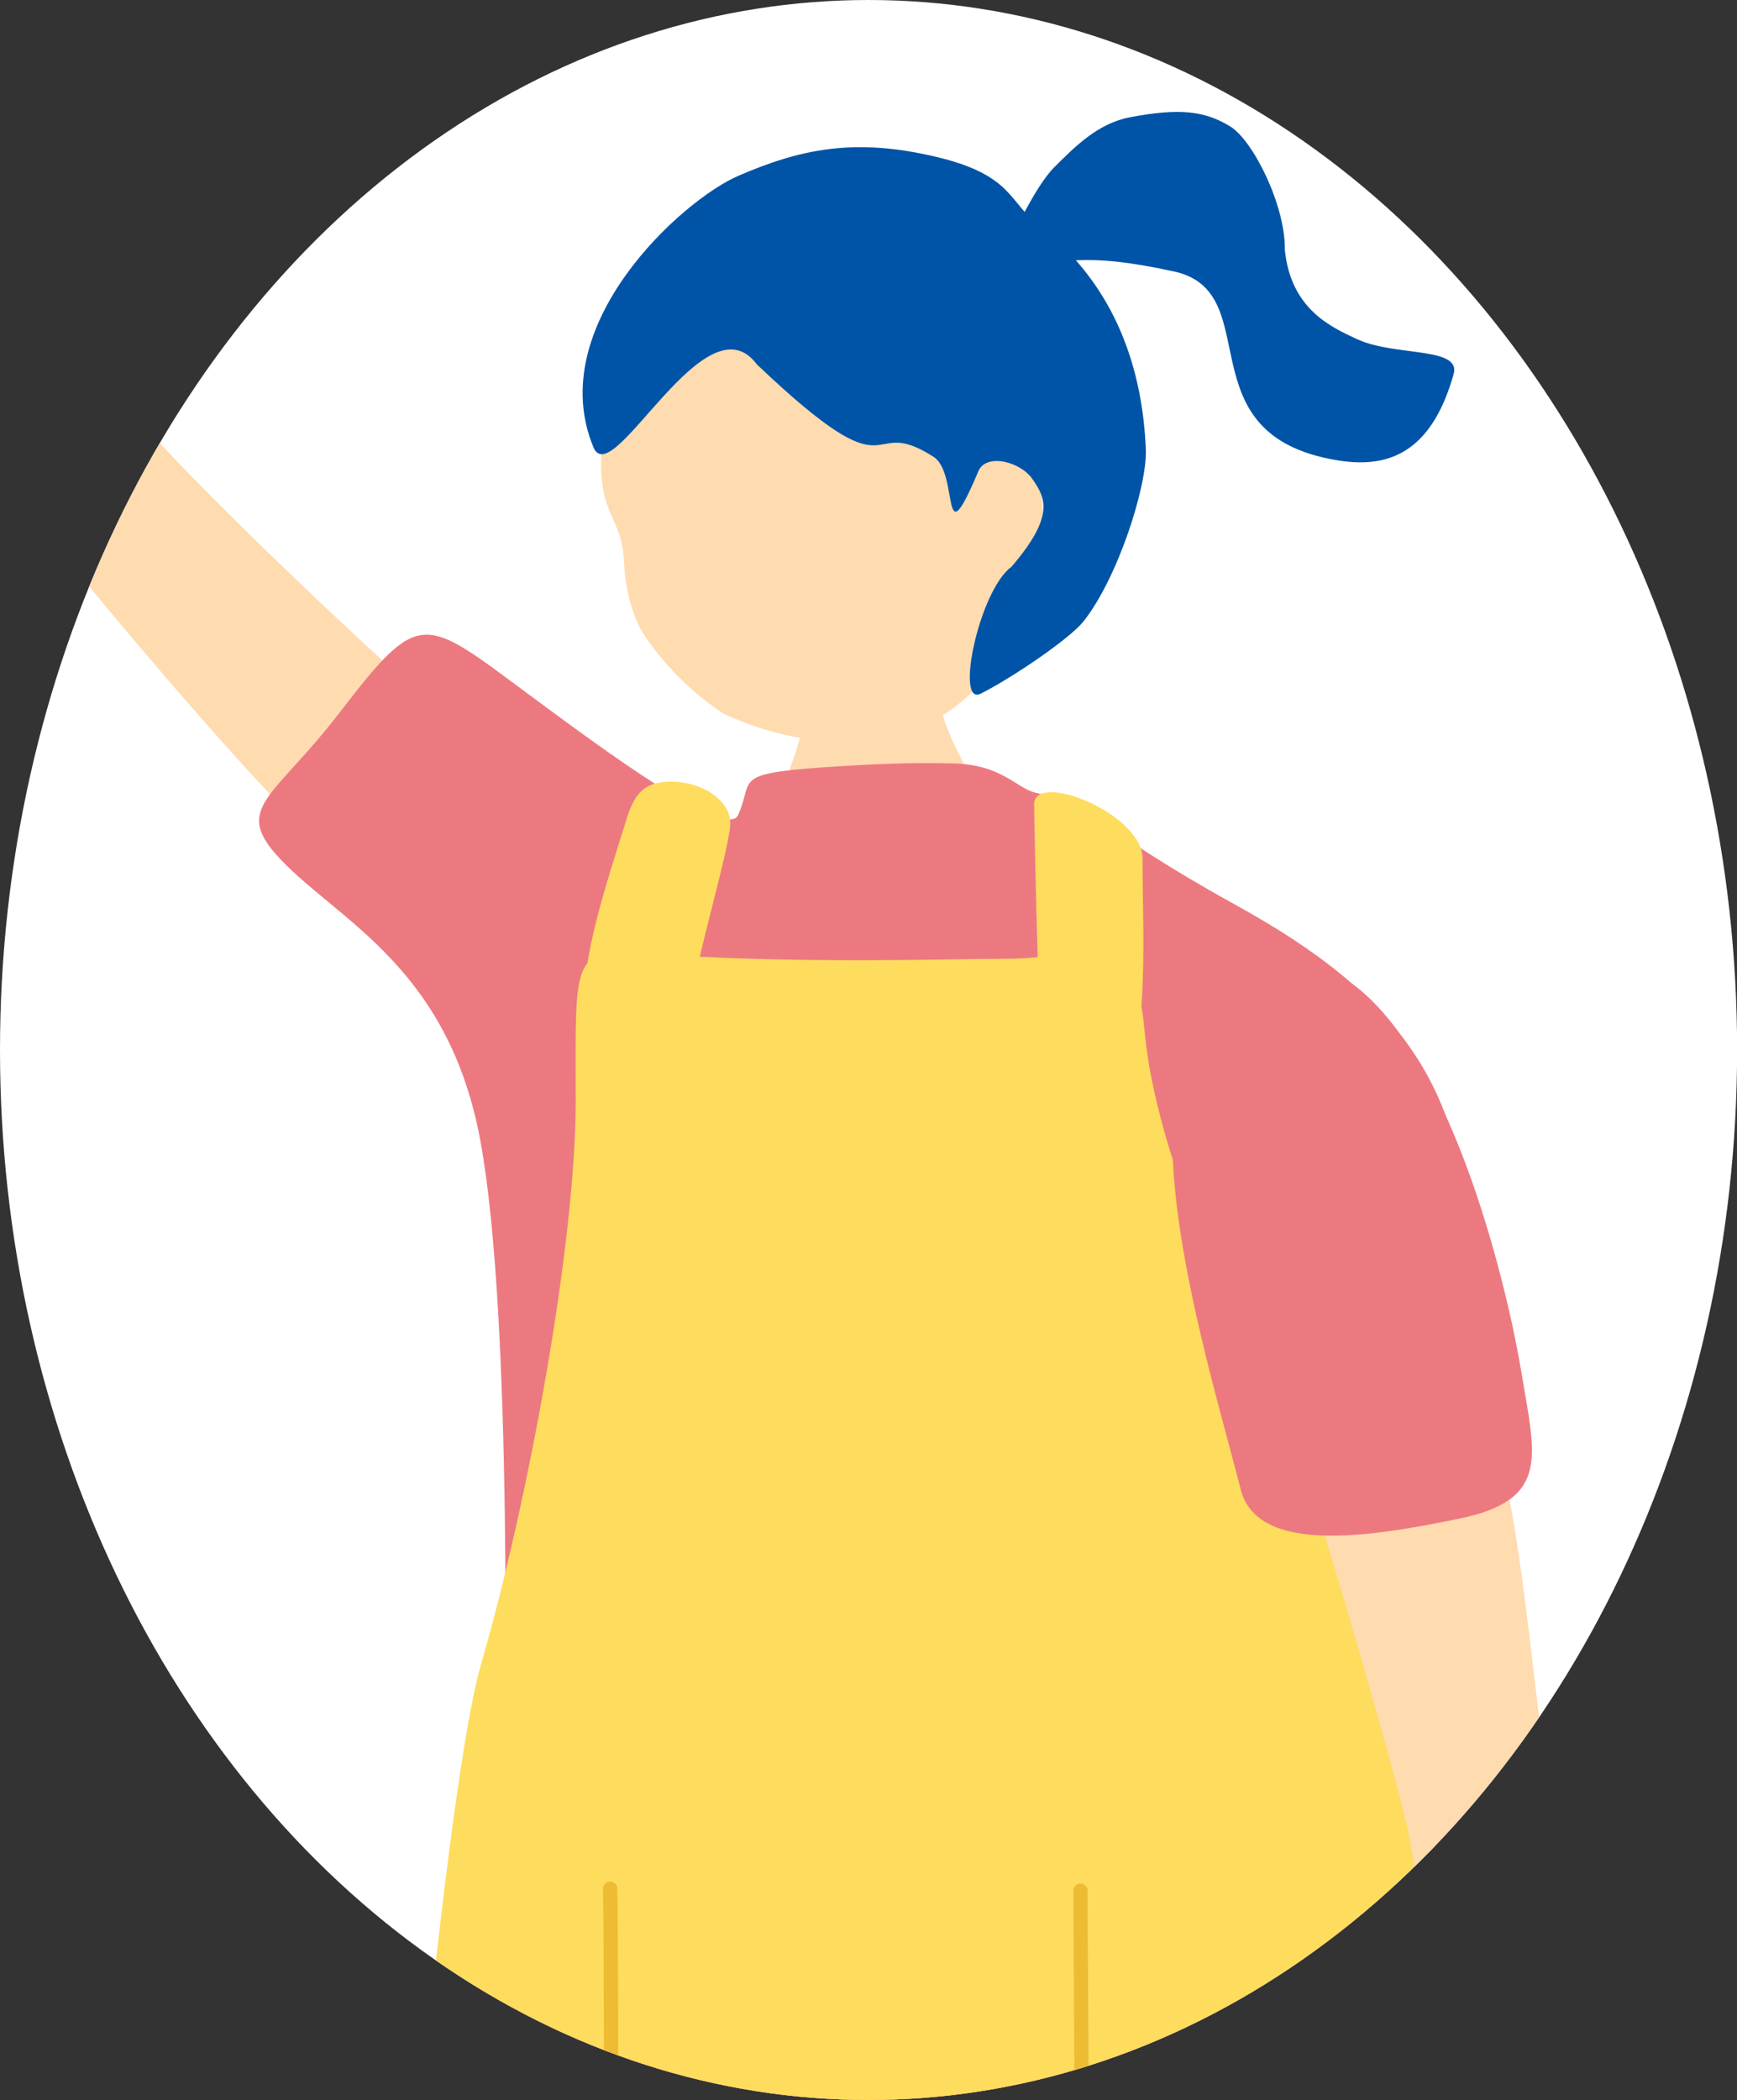
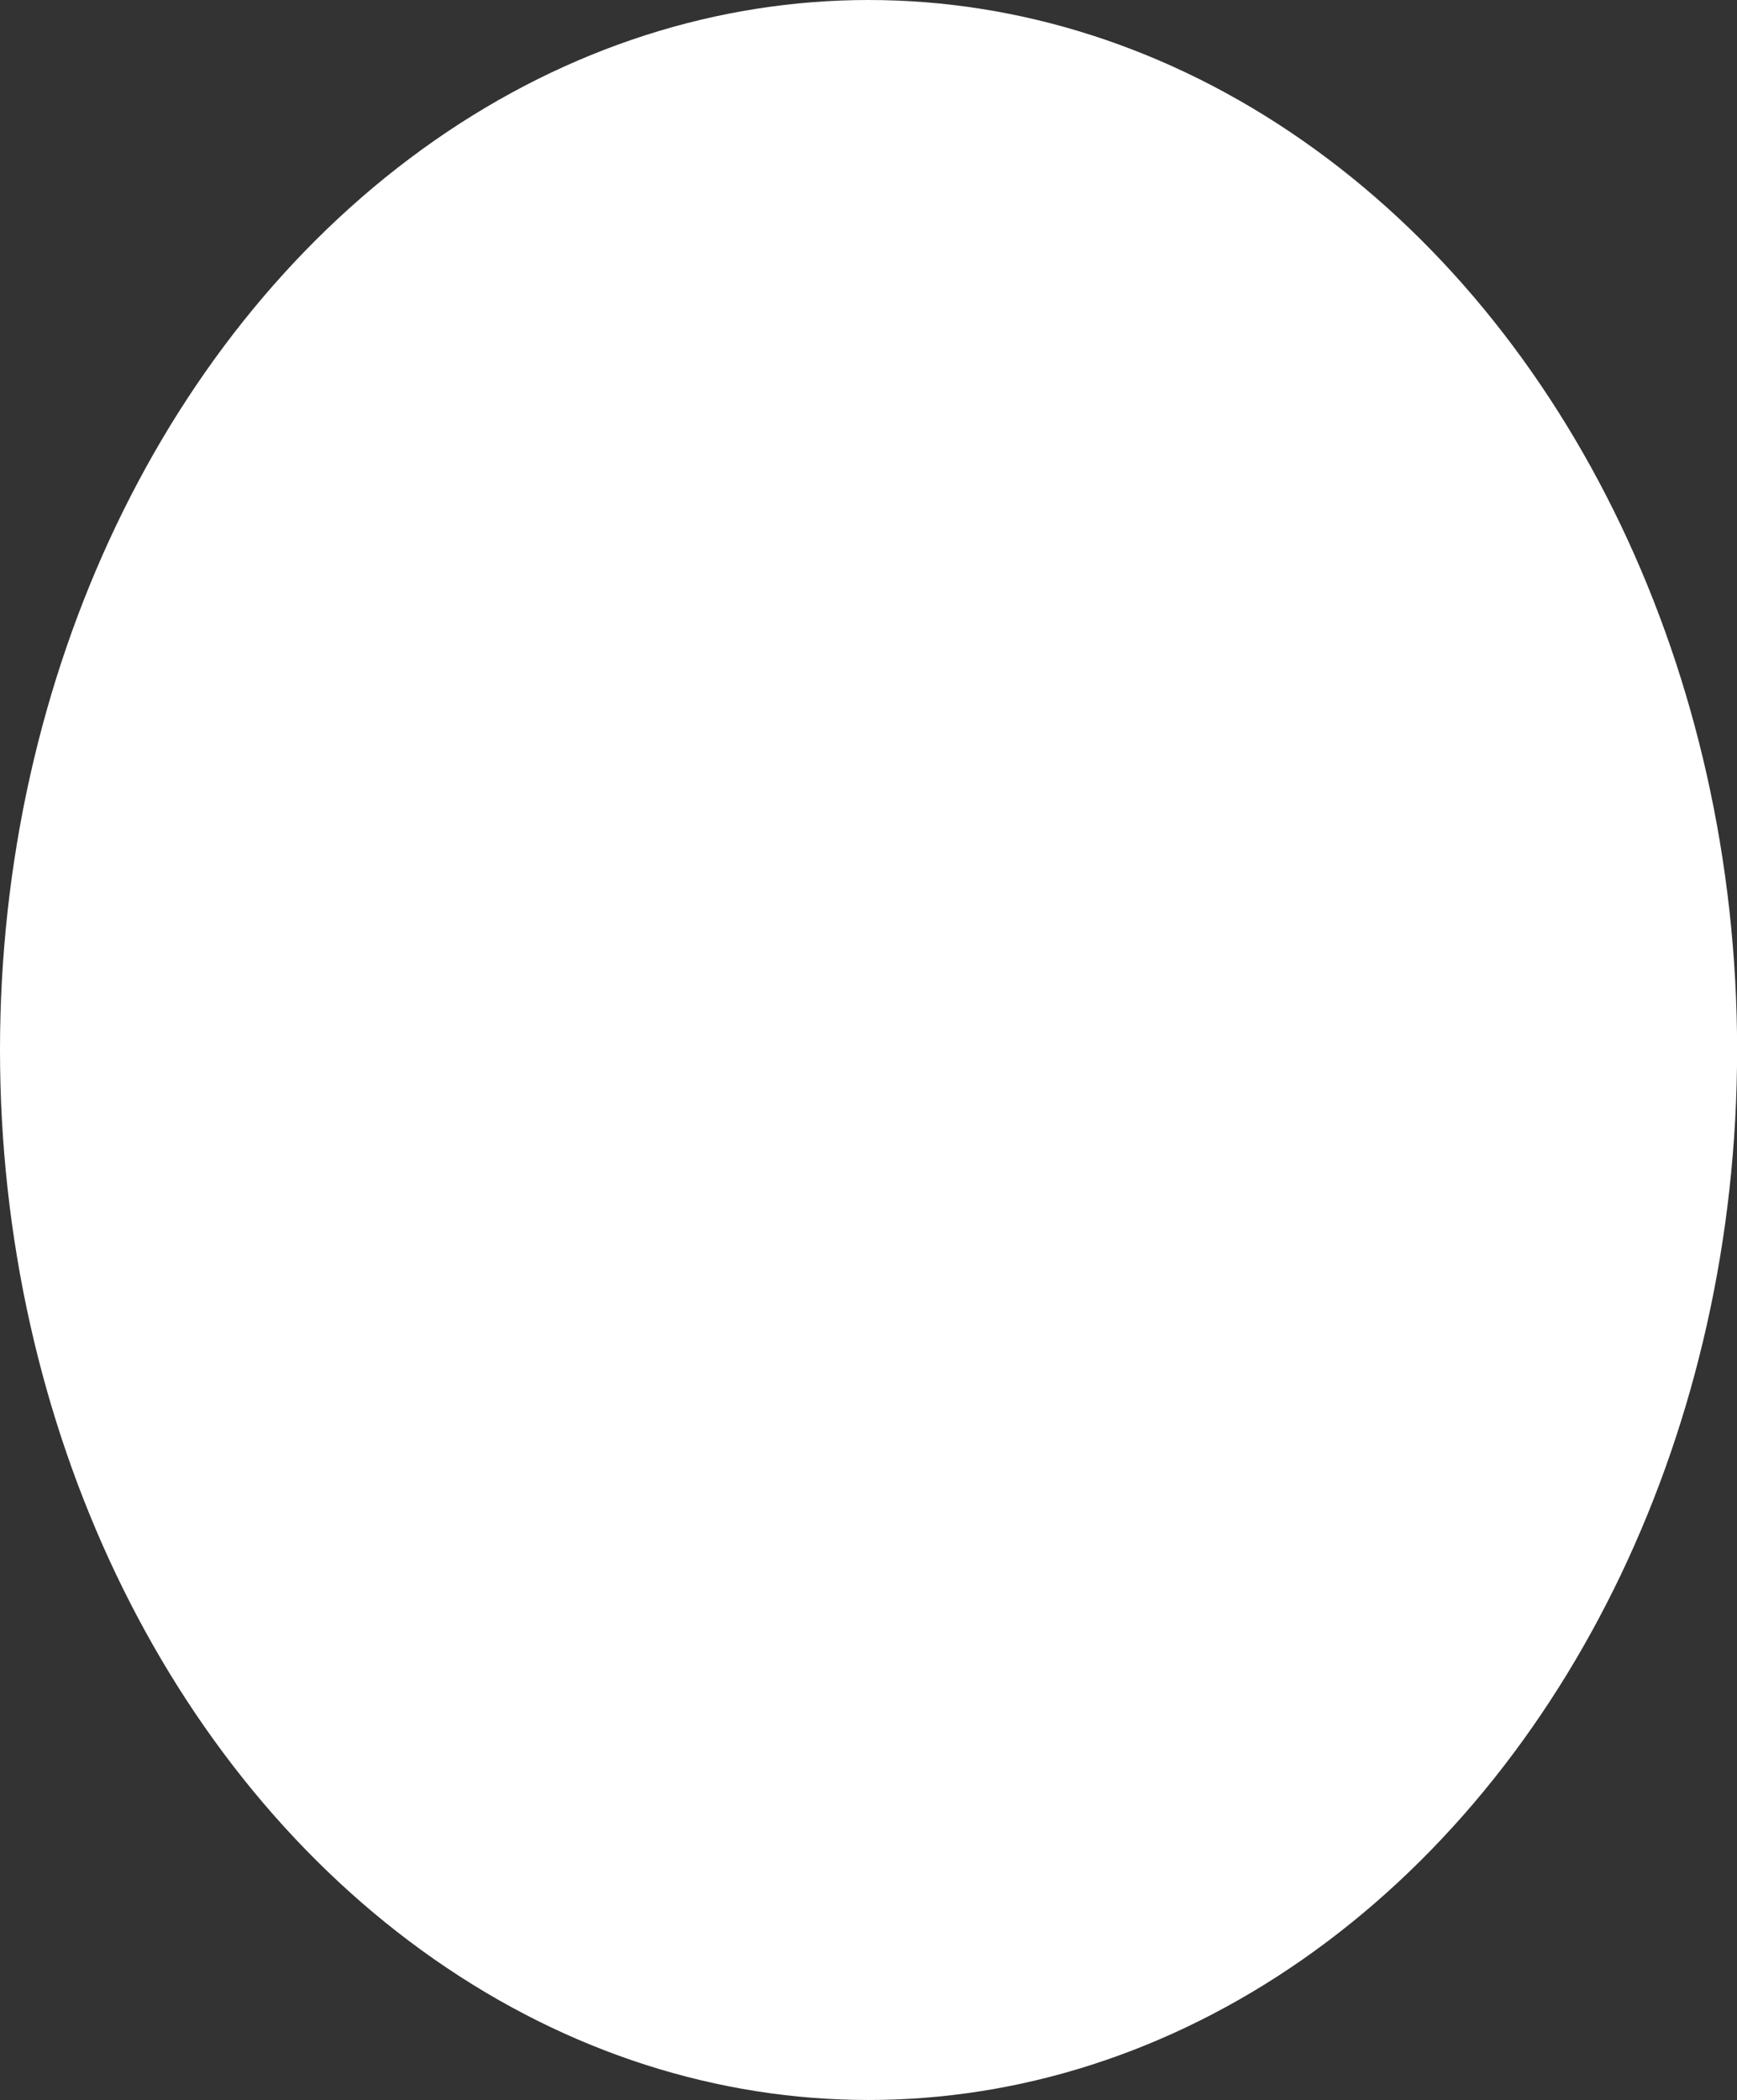
<svg xmlns="http://www.w3.org/2000/svg" viewBox="0 0 173.33 209.52">
  <rect x="0" y="0" width="173.33" height="209.52" fill="#333333" stroke="none" />
  <clipPath id="a">
-     <ellipse cx="86.67" cy="104.76" rx="86.67" ry="104.76" />
-   </clipPath>
+     </clipPath>
  <ellipse cx="86.67" cy="104.76" fill="#fff" rx="86.67" ry="104.76" />
  <g clip-path="url(#a)">
    <path d="m80.57 63.5c.65 0 11.35.1 12.17.02.32 1.38.95 6.91 1.6 8.67 1.66 4.48 5.2 9.7 8.09 13.37 7.4 10.05-34.48 7.54-30.39 2.86 3.78-4.25 7.17-11 8.46-17.68.48-2.46.07-6.33.07-7.25z" fill="#ffdbb0" />
-     <path d="m102.6 60.57c-3.09 7.77-9.01 12.29-14.43 13.13-5.41.84-10.74-.1-15.86-2.44-4.19-2.6-7.72-7.01-8.64-9.01-.84-1.83-1.33-4.08-1.41-6.29-.18-5.16-3.67-4.53-1.66-15.32.61-3.27 5.15-18.57 19.62-21.63 12.72-2.69 28.84 25.28 22.37 41.55z" fill="#ffdbb0" />
    <path d="m75.56 36.4c-5.16-7.05-14.44 12.78-16.34 8.23-5.03-12.1 8.78-24.65 14.48-27.1 6.04-2.6 11.52-3.88 19.92-1.83 7.42 1.8 7.06 4.48 10.07 6.83 7.76 6.05 10.33 14.46 10.65 22.33.14 3.6-2.78 12.82-6.24 17.16-1.32 1.66-6.97 5.54-10.24 7.19-2.58 1.3-.17-10.29 3.07-12.66 4.44-5.16 3.32-6.94 2.12-8.72s-4.65-2.65-5.42-.82c-3.84 9.08-1.87.23-4.47-1.43-7.05-4.51-3.2 4.51-17.61-9.2z" fill="#0054a7" />
    <path d="m99.42 26.44c1.52-2.5 3.7-7.67 5.79-9.76s4.36-4.37 7.54-4.98c4.95-.94 7.5-.64 10.03.93 2.25 1.39 5.5 7.84 5.43 12.32.61 5.87 4.56 7.67 7.23 8.9 3.78 1.74 10.4.71 9.61 3.49-2.3 8.16-6.84 9.38-11.64 8.58-15.46-2.57-6.83-16.8-16.28-18.84s-10.22-.72-17.71-.65z" fill="#0054a7" />
-     <path d="m35.25 87.34c-6.37-4.99-21.64-23.05-27.5-30.22-7.12-8.72-18.38-27.08-19.88-28.55-2.31-2.26-8.08-8.86-11.77-13.1-1.5-1.72-1.99-5.2-2.74-12.13-.33-3.06 3.65.17 4.8-3.26 1.95-5.77 4.37-2.43 5.92-3.44 2.68-1.75 3.39-2.31 5.03 1.66 1.65 3.97 2.23 6.68 2.55 8.63.31 1.94 1.44 4.72 3.1 1.53 1.66-3.2 2.76-4.85 5.24-5.34s3.39 1.19.96 4.82c-1.91 4.81-1.12 11.67-1.54 14.62-.18 1.27 9.71 14.28 16.41 21.52 7.49 8.1 23.37 23.07 29.04 27.75 9.18 7.58-3.66 20.18-9.63 15.51z" fill="#ffdbb0" />
    <path d="m52.81 69.32c7.23 5.35 19.66 14.57 20.84 12 1.61-3.5-.73-4.11 8.47-4.76 6.82-.48 10.33-.45 13.01-.39 4.79.1 6.33 2.47 8.16 2.91 6.03 1.43 6.58 3.78 19.63 10.99 9.11 5.03 17.62 11.06 21.36 21.29 4.23 11.55-1.68 4.48-8.5 18.28-5.5 11.14 1.94 30.93 1.94 50.65 0 9.1 1.52 28.35 1.75 44.73.1 6.92-31.1 6.57-37.04 5.75-4.98-.69-25.58-1.62-32.4.39-4.67 1.38-24.87.8-25.17-6.9-.81-20.77 5.5-31.22 5.5-41.45 0-10.47.84-51.05-2.41-68.91-3.16-17.35-14.14-22.03-19.93-28.13-4.93-5.2-.8-5.99 5.88-14.69 8.04-10.45 8.29-9.63 18.91-1.76z" fill="#ed7980" />
    <g fill="#fedc5e">
      <path d="m64.28 95.13c15.29 1.09 29.84.53 36.15.53 8.94 0 12.75-4.21 13.8 7.36s8.71 31.03 20.28 47.33 8.64 23.66 8.64 36.81 7.03 80.67 8.14 97.98c1.58 24.71.46 26.04-11.11 26.04s-44.35 1.13-66.96.08-43.31.22-41.73-13.45 6.96-31.82 7.49-49.7c.39-13.15 5.52-69.98 9-81.98 4.73-16.3 9.47-42.07 9.47-56.26s-.53-15.25 6.84-14.72z" />
-       <path d="m62.51 81.77c-2.31 7.39-4.28 13.18-4.37 19.52-.05 3.61.75 6.07 4.68 5.85s5.68-.03 5.75-4.51 4.44-18.3 4.3-20.66c-.13-2.36-3.27-4.21-6.46-3.96-2.02.16-3.04.98-3.91 3.76z" />
      <path d="m103.19 80.28c0-3.43 10.82.9 10.82 5.37s.22 8.69-.04 13.69-1.55 3.93-5.52 3.68c-2.1-.13-4.64.7-4.86-6.18-.26-8.02-.39-15.77-.39-16.56z" />
    </g>
    <path d="m136.61 221.79h-23.66c-2.12 0-3.61-.47-4.55-1.45-1.16-1.2-1.23-2.93-1.19-4.12.06-1.83 0-10.74-.05-17.9-.03-4.09-.05-7.78-.05-9.68 0-.39.32-.72.71-.72s.71.32.71.72c0 1.9.02 5.58.05 9.67.05 7.55.11 16.11.05 17.96-.05 1.49.2 2.47.79 3.08.66.68 1.81 1.01 3.52 1.01h23.66c.39 0 .71.32.71.72s-.32.71-.71.71z" fill="#edbc32" />
    <path d="m139.37 218.93c-.39 0-.71-.32-.71-.71 0-.57 0-1.91.02-3.7.05-6.34.13-18.15-.02-21.5-.02-.39.29-.73.68-.75.34 0 .73.29.75.68.15 3.4.07 15.22.02 21.58-.01 1.79-.02 3.13-.02 3.69 0 .39-.32.71-.71.71z" fill="#edbc32" />
    <path d="m51.61 221.9c-2.81 0-5.74-.06-7.01-.11-.39-.02-.7-.35-.69-.74.02-.39.33-.72.74-.69 2.55.11 9.23.19 12.05 0 2.64-.18 3.57-1.12 3.57-3.62 0-5.62 0-24.26-.1-28.28 0-.39.3-.72.7-.73.42 0 .72.3.73.7.09 3.92.1 21.11.1 28.31 0 3.27-1.51 4.83-4.91 5.05-1.27.08-3.2.12-5.19.12z" fill="#edbc32" />
    <path d="m146.87 137.95c4.33 6.41 5.59 26 7.29 37.66 2.67 18.35 1.47 32.69 1.98 34.73.78 3.14 2.24 11.78 3.16 17.33.37 2.25-1.03 5.47-4.02 11.77-1.32 2.78-3.02-2.05-5.8.26-4.68 3.9-4.99-.22-6.84-.17-3.2.09-4.1.19-3.42-4.05s1.6-6.86 2.35-8.68 1.25-4.78-1.83-2.93-4.89 2.68-7.26 1.8-2.26-2.79 1.71-4.61c4.15-3.1 7.07-9.36 8.97-11.65.82-.99-.76-17.26-2.71-26.92-1.02-5.06-9.98-35.98-11.33-38.54-5.54-10.53 13.51-12.27 17.75-5.99z" fill="#ffdbb0" />
    <path d="m135.28 98.41c9.96 7.75 15.27 30.69 16.57 38.71 1.31 8.02 2.92 12.49-6.15 14.38s-20.23 3.61-21.89-2.88c-2.46-9.63-7.96-27.41-6.62-38.91s11.29-16.59 18.08-11.3z" fill="#ed7980" />
  </g>
</svg>